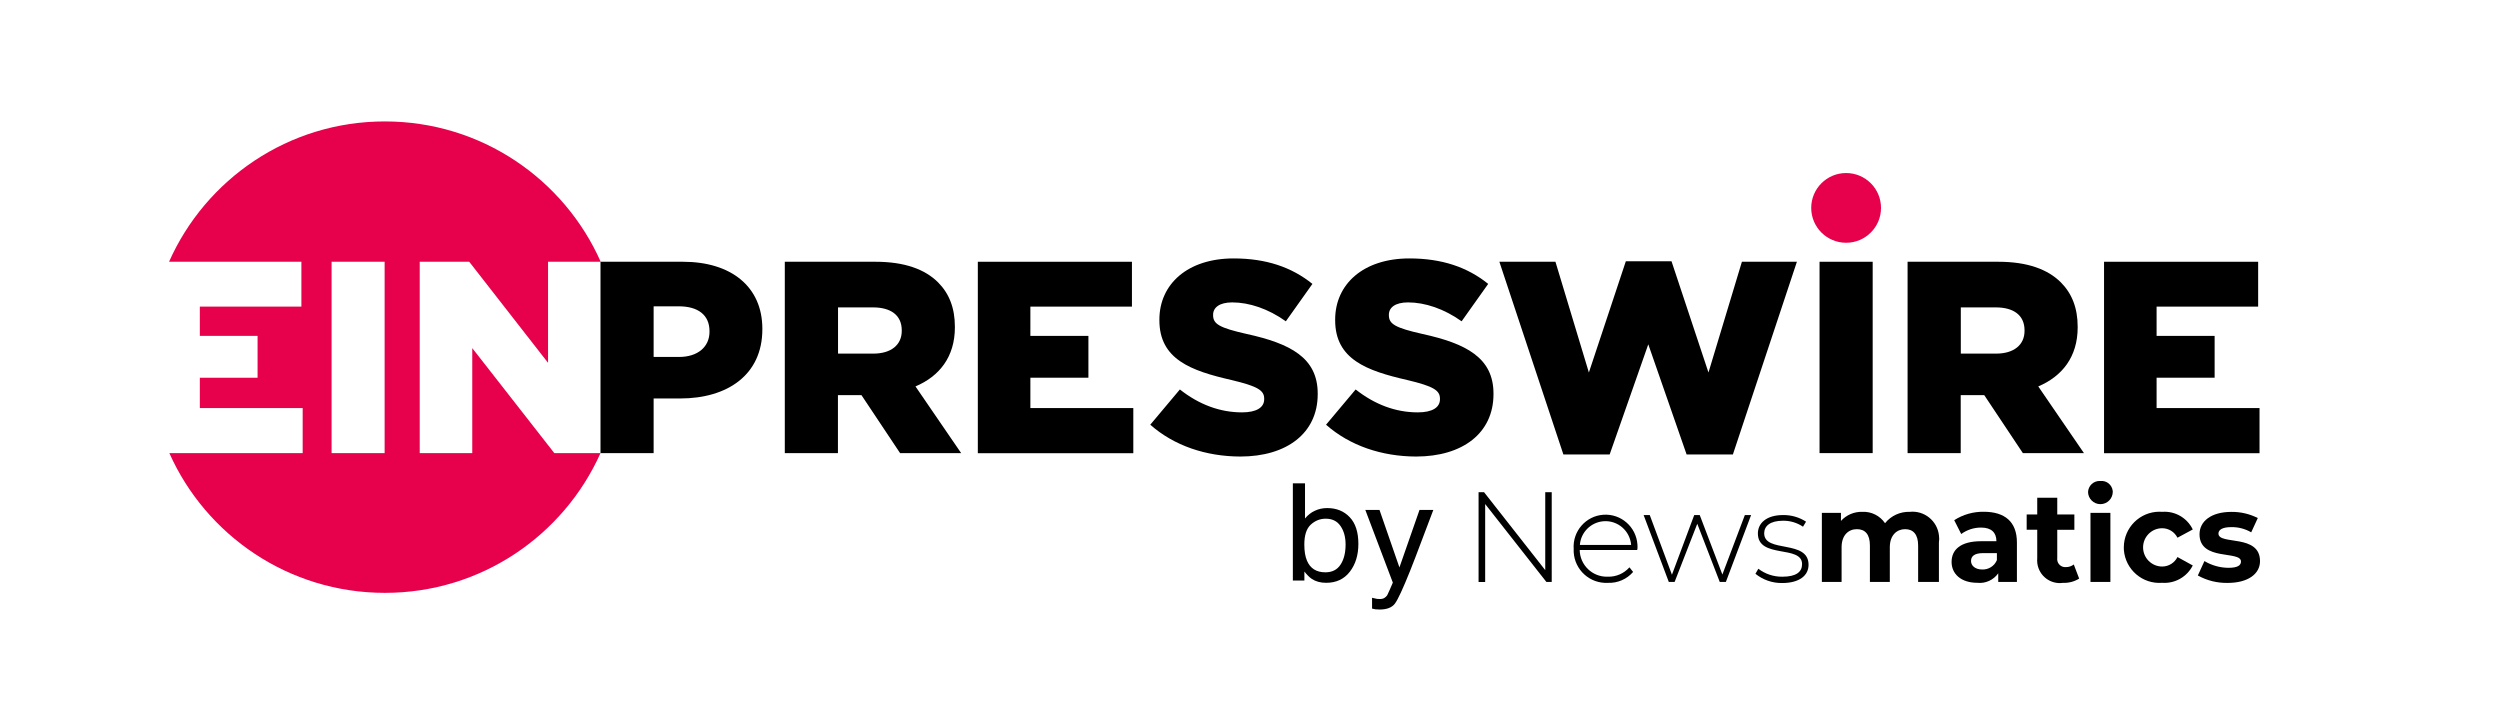
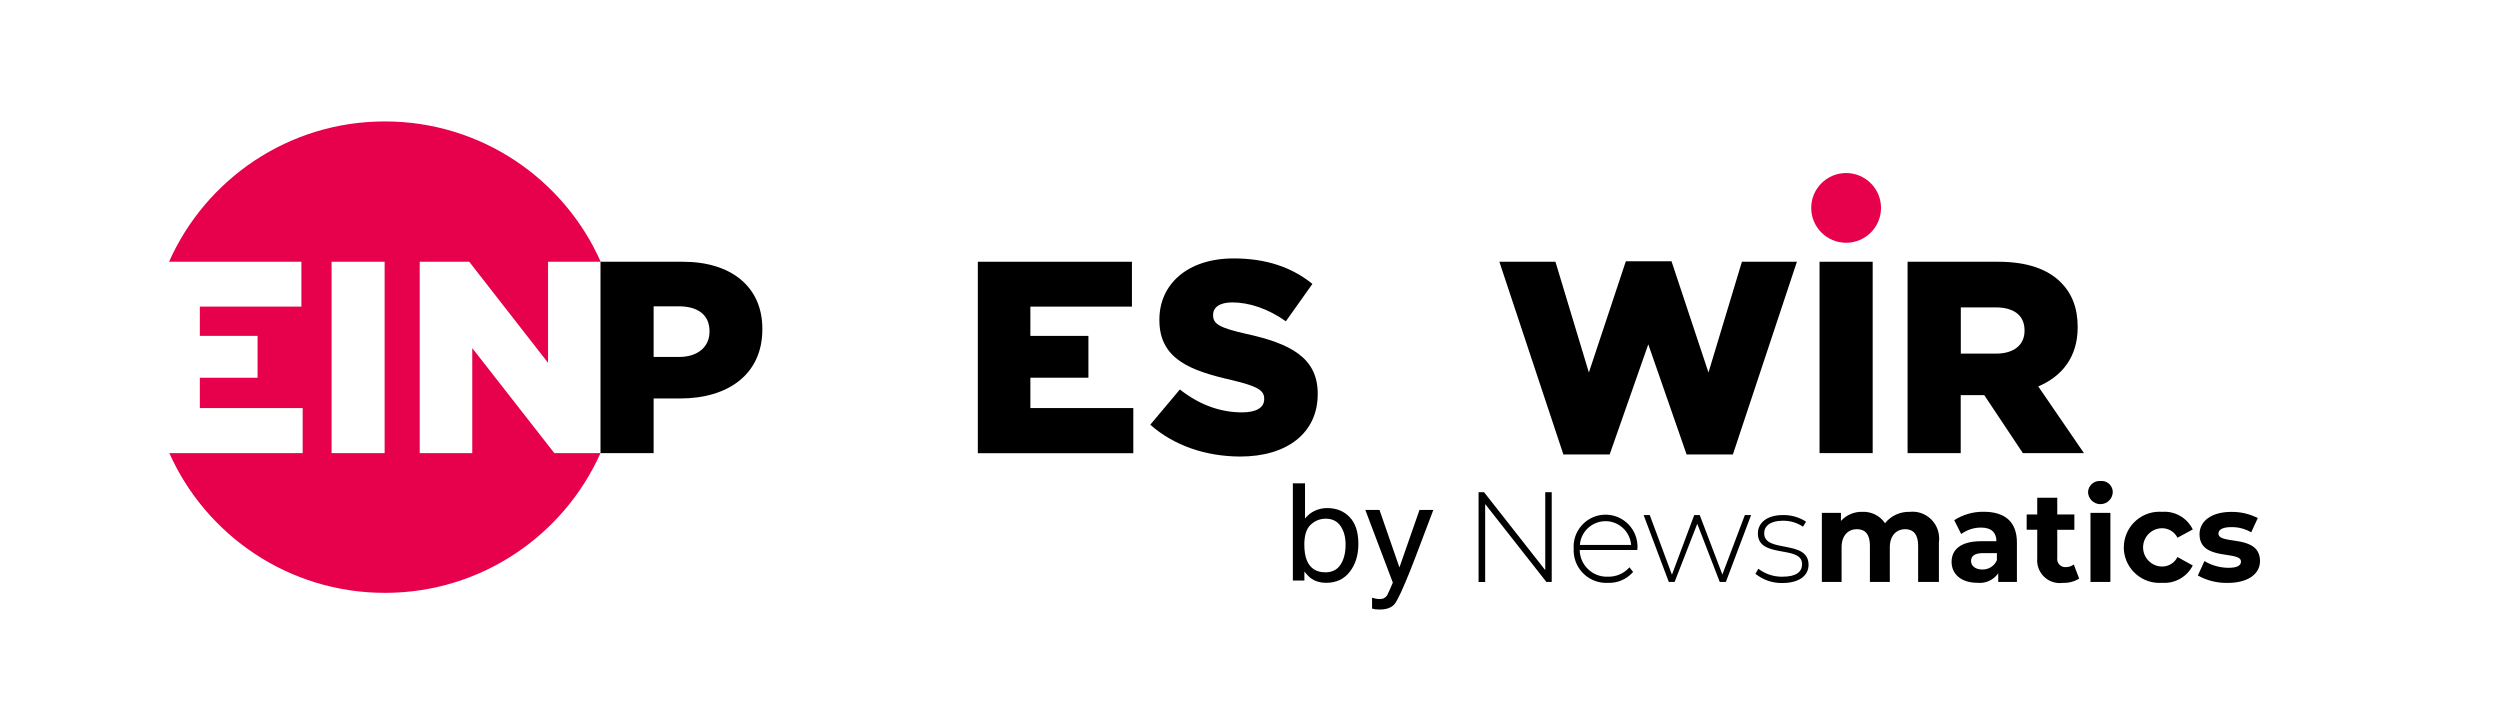
<svg xmlns="http://www.w3.org/2000/svg" width="1050" height="300" viewBox="0 0 1050 300" fill="none">
  <rect width="1050" height="300" fill="white" />
  <path d="M543 203H548.106V217.767C549.254 216.345 550.625 215.264 552.221 214.525C553.816 213.768 555.547 213.389 557.414 213.389C561.305 213.389 564.456 214.664 566.868 217.213C569.3 219.743 570.516 223.483 570.516 228.433C570.516 233.125 569.319 237.022 566.927 240.125C564.534 243.228 561.217 244.779 556.977 244.779C554.604 244.779 552.6 244.235 550.966 243.145C549.993 242.498 548.953 241.464 547.844 240.042V243.837H543V203ZM556.656 240.374C559.496 240.374 561.616 239.303 563.017 237.16C564.437 235.018 565.147 232.192 565.147 228.683C565.147 225.561 564.437 222.975 563.017 220.925C561.616 218.875 559.545 217.85 556.802 217.85C554.409 217.85 552.308 218.69 550.499 220.371C548.709 222.052 547.815 224.822 547.815 228.683C547.815 231.472 548.184 233.734 548.923 235.47C550.304 238.74 552.882 240.374 556.656 240.374Z" fill="black" />
  <path d="M596.193 214.165H602C601.261 216.068 599.617 220.408 597.069 227.187C595.162 232.284 593.567 236.44 592.283 239.654C589.249 247.227 587.109 251.844 585.864 253.507C584.619 255.169 582.479 256 579.445 256C578.705 256 578.132 255.972 577.723 255.917C577.334 255.861 576.848 255.76 576.264 255.612V251.068C577.178 251.309 577.84 251.456 578.248 251.512C578.657 251.567 579.017 251.595 579.328 251.595C580.301 251.595 581.011 251.438 581.458 251.124C581.925 250.828 582.314 250.459 582.625 250.016C582.722 249.868 583.073 249.111 583.676 247.744C584.279 246.377 584.716 245.361 584.989 244.696L573.434 214.165H579.386L587.761 238.324L596.193 214.165Z" fill="black" />
  <path d="M651.724 206.727V244.404H649.468L623.771 211.695V244.429H621V206.727H623.305L649.003 239.461V206.727H651.724Z" fill="black" />
  <path d="M687.625 230.998H663.473C663.571 237.294 668.744 242.312 675.022 242.213C675.144 242.213 675.243 242.213 675.365 242.213C678.798 242.287 682.084 240.86 684.364 238.278L685.909 240.221C683.261 243.271 679.362 244.968 675.316 244.795C667.764 245.189 661.339 239.385 660.947 231.81C660.922 231.392 660.922 230.974 660.947 230.556C660.432 223.129 666.023 216.71 673.403 216.193C680.809 215.677 687.208 221.284 687.723 228.687C687.773 229.301 687.773 229.916 687.723 230.556C687.699 230.556 687.625 230.752 687.625 230.998ZM663.546 228.883H685.075C684.609 222.932 679.436 218.456 673.477 218.923C668.156 219.341 663.938 223.571 663.546 228.883Z" fill="black" />
  <path d="M735.464 216.32L724.869 244.406H722.294L712.855 219.985L703.341 244.406H700.889L690.32 216.32H692.895L702.213 241.381L711.579 216.32H713.886L723.398 241.307L732.839 216.32H735.464Z" fill="black" />
  <path d="M737.279 240.99L738.505 238.874C741.4 241.088 744.955 242.268 748.583 242.219C754.494 242.219 756.871 240.153 756.871 236.932C756.871 228.742 738.31 234.817 738.31 224.045C738.31 219.79 741.84 216.322 748.903 216.322C752.31 216.273 755.67 217.232 758.539 219.101L757.264 221.216C754.787 219.544 751.845 218.659 748.853 218.708C743.386 218.708 740.957 220.97 740.957 223.995C740.957 232.431 759.593 226.455 759.593 237.202C759.593 241.776 755.67 244.875 748.485 244.875C744.392 244.925 740.444 243.547 737.279 240.99Z" fill="black" />
  <path d="M814.345 227.784V244.409H805.616V229.088C805.616 224.439 803.554 222.251 800.147 222.251C796.739 222.251 793.722 224.71 793.722 229.85V244.409H785.361V229.088C785.361 224.439 783.375 222.251 779.892 222.251C776.412 222.251 773.468 224.71 773.468 229.85V244.409H765.182V215.414H773.2V218.783C775.504 216.25 778.789 214.873 782.199 214.971C785.974 214.799 789.579 216.594 791.713 219.742C794.238 216.594 798.088 214.848 802.108 214.971C808.24 214.331 813.732 218.808 814.37 224.956C814.517 225.915 814.492 226.85 814.345 227.784Z" fill="black" />
  <path d="M847.106 227.852V244.404H839.258V240.788C837.271 243.617 833.889 245.166 830.456 244.773C823.639 244.773 819.666 241.034 819.666 236.017C819.666 231 823.271 227.311 832.075 227.311H838.497C838.497 223.696 836.39 221.581 832.075 221.581C829.083 221.556 826.141 222.515 823.711 224.286L820.769 218.482C824.472 216.096 828.813 214.867 833.226 214.941C841.98 214.965 847.106 219.097 847.106 227.852ZM838.695 235.255V232.304H832.981C829.058 232.304 827.832 233.73 827.832 235.648C827.832 237.567 829.573 239.19 832.515 239.19C835.187 239.288 837.664 237.739 838.695 235.255Z" fill="black" />
  <path d="M873.247 243.007C871.211 244.285 868.831 244.9 866.429 244.802C861.231 245.54 856.425 241.9 855.689 236.686C855.592 235.924 855.567 235.186 855.639 234.424V222.496H851.201V216.077H855.639V209.043H864.05V216.077H871.235V222.52H864.05V234.374C863.805 236.219 865.081 237.891 866.895 238.162C867.14 238.186 867.385 238.211 867.655 238.186C868.856 238.211 870.035 237.817 870.99 237.08L873.247 243.007Z" fill="black" />
  <path d="M876.971 206.728C877.046 204.072 879.252 201.957 881.899 202.006C881.999 202.006 882.072 202.006 882.169 202.031C884.744 201.736 887.05 203.605 887.343 206.187C887.368 206.31 887.368 206.433 887.368 206.531C887.368 209.409 885.039 211.745 882.169 211.745C879.3 211.745 876.971 209.409 876.971 206.531V206.728ZM878.001 215.409H886.362V244.405H878.001V215.409Z" fill="black" />
  <path d="M892.002 229.924C892.002 221.636 898.722 214.922 906.985 214.922C907.353 214.922 907.746 214.947 908.113 214.971C913.507 214.553 918.608 217.504 920.963 222.374L914.538 225.841C913.312 223.407 910.835 221.857 908.113 221.857C903.675 221.857 900.095 225.473 900.095 229.899C900.095 234.326 903.7 237.941 908.113 237.941C910.835 237.941 913.335 236.392 914.538 233.957L920.963 237.499C918.534 242.295 913.457 245.172 908.113 244.779C899.875 245.418 892.665 239.245 892.027 230.982C892.027 230.637 892.002 230.268 892.002 229.924Z" fill="black" />
  <path d="M923.092 241.703L925.864 235.653C928.903 237.473 932.386 238.456 935.941 238.481C939.791 238.481 941.212 237.448 941.212 235.85C941.212 231.078 923.802 235.85 923.802 224.389C923.802 218.904 928.756 214.994 937.167 214.994C941.017 214.945 944.842 215.83 948.275 217.576L945.505 223.577C942.979 222.102 940.084 221.339 937.142 221.389C933.342 221.389 931.748 222.544 931.748 224.094C931.748 229.062 949.206 224.094 949.206 235.677C949.206 241.014 944.204 244.826 935.598 244.826C931.233 244.9 926.917 243.842 923.092 241.703Z" fill="black" />
  <path d="M286.835 109.939C307.052 109.939 320.187 120.386 320.187 138.072V138.319C320.187 157.403 305.57 167.357 285.683 167.357H274.524V190.307H252.208V109.939H286.835ZM285.23 149.918C293.053 149.918 297.994 145.681 297.994 139.347V139.101C297.994 132.191 293.053 128.654 285.106 128.654H274.524V149.918H285.23Z" fill="black" />
-   <path d="M367.702 109.939C380.013 109.939 388.495 113.147 393.93 118.536C398.624 123.224 401.053 129.312 401.053 137.25V137.496C401.053 149.918 394.506 158.061 384.501 162.298L403.688 190.307H378.036L361.814 165.958H351.932V190.307H329.616V109.939H367.702ZM366.796 148.519C374.248 148.519 378.736 144.859 378.736 138.977V138.73C378.736 132.314 374.043 129.106 366.672 129.106H351.973V148.519H366.796Z" fill="black" />
  <path d="M410.688 109.939H475.414V128.777H432.757V141.075H457.132V158.637H432.757V171.388H475.99V190.349H410.688V109.939Z" fill="black" />
-   <path d="M883.698 109.939H948.424V128.777H905.767V141.075H930.142V158.637H905.767V171.388H949V190.349H883.698V109.939Z" fill="black" />
  <path d="M483.113 178.38L495.548 163.573C503.577 169.907 512.347 173.197 521.652 173.197C527.746 173.197 530.958 171.141 530.958 167.686V167.439C530.958 163.984 528.323 162.257 517.288 159.624C500.159 155.717 486.942 150.905 486.942 134.494V134.247C486.942 119.317 498.801 108.541 518.111 108.541C531.781 108.541 542.486 112.201 551.215 119.235L540.057 134.946C532.687 129.682 524.658 127.008 517.535 127.008C512.141 127.008 509.506 129.188 509.506 132.191V132.437C509.506 136.098 512.265 137.702 523.546 140.252C541.951 144.283 553.439 150.247 553.439 165.3V165.547C553.439 181.958 540.428 191.747 520.911 191.747C506.541 191.706 493.119 187.223 483.113 178.38Z" fill="black" />
-   <path d="M556.939 178.38L569.373 163.573C577.402 169.907 586.172 173.197 595.478 173.197C601.572 173.197 604.783 171.141 604.783 167.686V167.439C604.783 163.984 602.148 162.257 591.113 159.624C573.985 155.717 560.768 150.905 560.768 134.494V134.247C560.768 119.317 572.626 108.541 591.937 108.541C605.607 108.541 616.312 112.201 625.041 119.235L613.883 134.946C606.513 129.682 598.483 127.008 591.36 127.008C585.967 127.008 583.331 129.188 583.331 132.191V132.437C583.331 136.098 586.09 137.702 597.372 140.252C615.777 144.283 627.264 150.247 627.264 165.3V165.547C627.264 181.958 614.253 191.747 594.737 191.747C580.408 191.706 566.944 187.223 556.939 178.38Z" fill="black" />
  <path d="M629.735 109.939H653.286L667.327 156.457L682.85 109.734H702.037L717.559 156.457L731.6 109.939H754.699L727.812 190.883H708.378L692.278 144.612L676.056 190.883H656.622L629.735 109.939Z" fill="black" />
  <path d="M764.21 109.939H786.526V190.307H764.21V109.939Z" fill="black" />
  <path d="M839.271 109.939C851.582 109.939 860.064 113.147 865.499 118.536C870.192 123.224 872.622 129.312 872.622 137.25V137.496C872.622 149.918 866.075 158.061 856.07 162.298L875.257 190.307H849.605L833.383 165.958H823.501V190.307H801.184V109.939H839.271ZM838.365 148.519C845.817 148.519 850.305 144.859 850.305 138.977V138.73C850.305 132.314 845.611 129.106 838.241 129.106H823.542V148.519H838.365Z" fill="black" />
  <path d="M775.368 101.96C783.464 101.96 790.026 95.404 790.026 87.318C790.026 79.231 783.464 72.675 775.368 72.675C767.273 72.675 760.71 79.231 760.71 87.318C760.71 95.404 767.273 101.96 775.368 101.96Z" fill="#E7004C" />
  <path d="M252.043 190.307H232.815L198.352 146.216V190.307H176.283V109.939H197.076L230.18 152.386V109.939H252.29C236.891 75.226 202.099 51 161.625 51C121.191 51 86.399 75.226 71 109.939H126.585V128.777H83.929V141.075H108.18V158.637H83.929V171.388H127.121V190.307H71.124C86.564 224.898 121.274 249 161.666 249C202.017 249 236.726 224.898 252.208 190.307H252.043ZM161.542 190.307H139.267V109.939H161.542V190.307Z" fill="#E7004C" />
</svg>